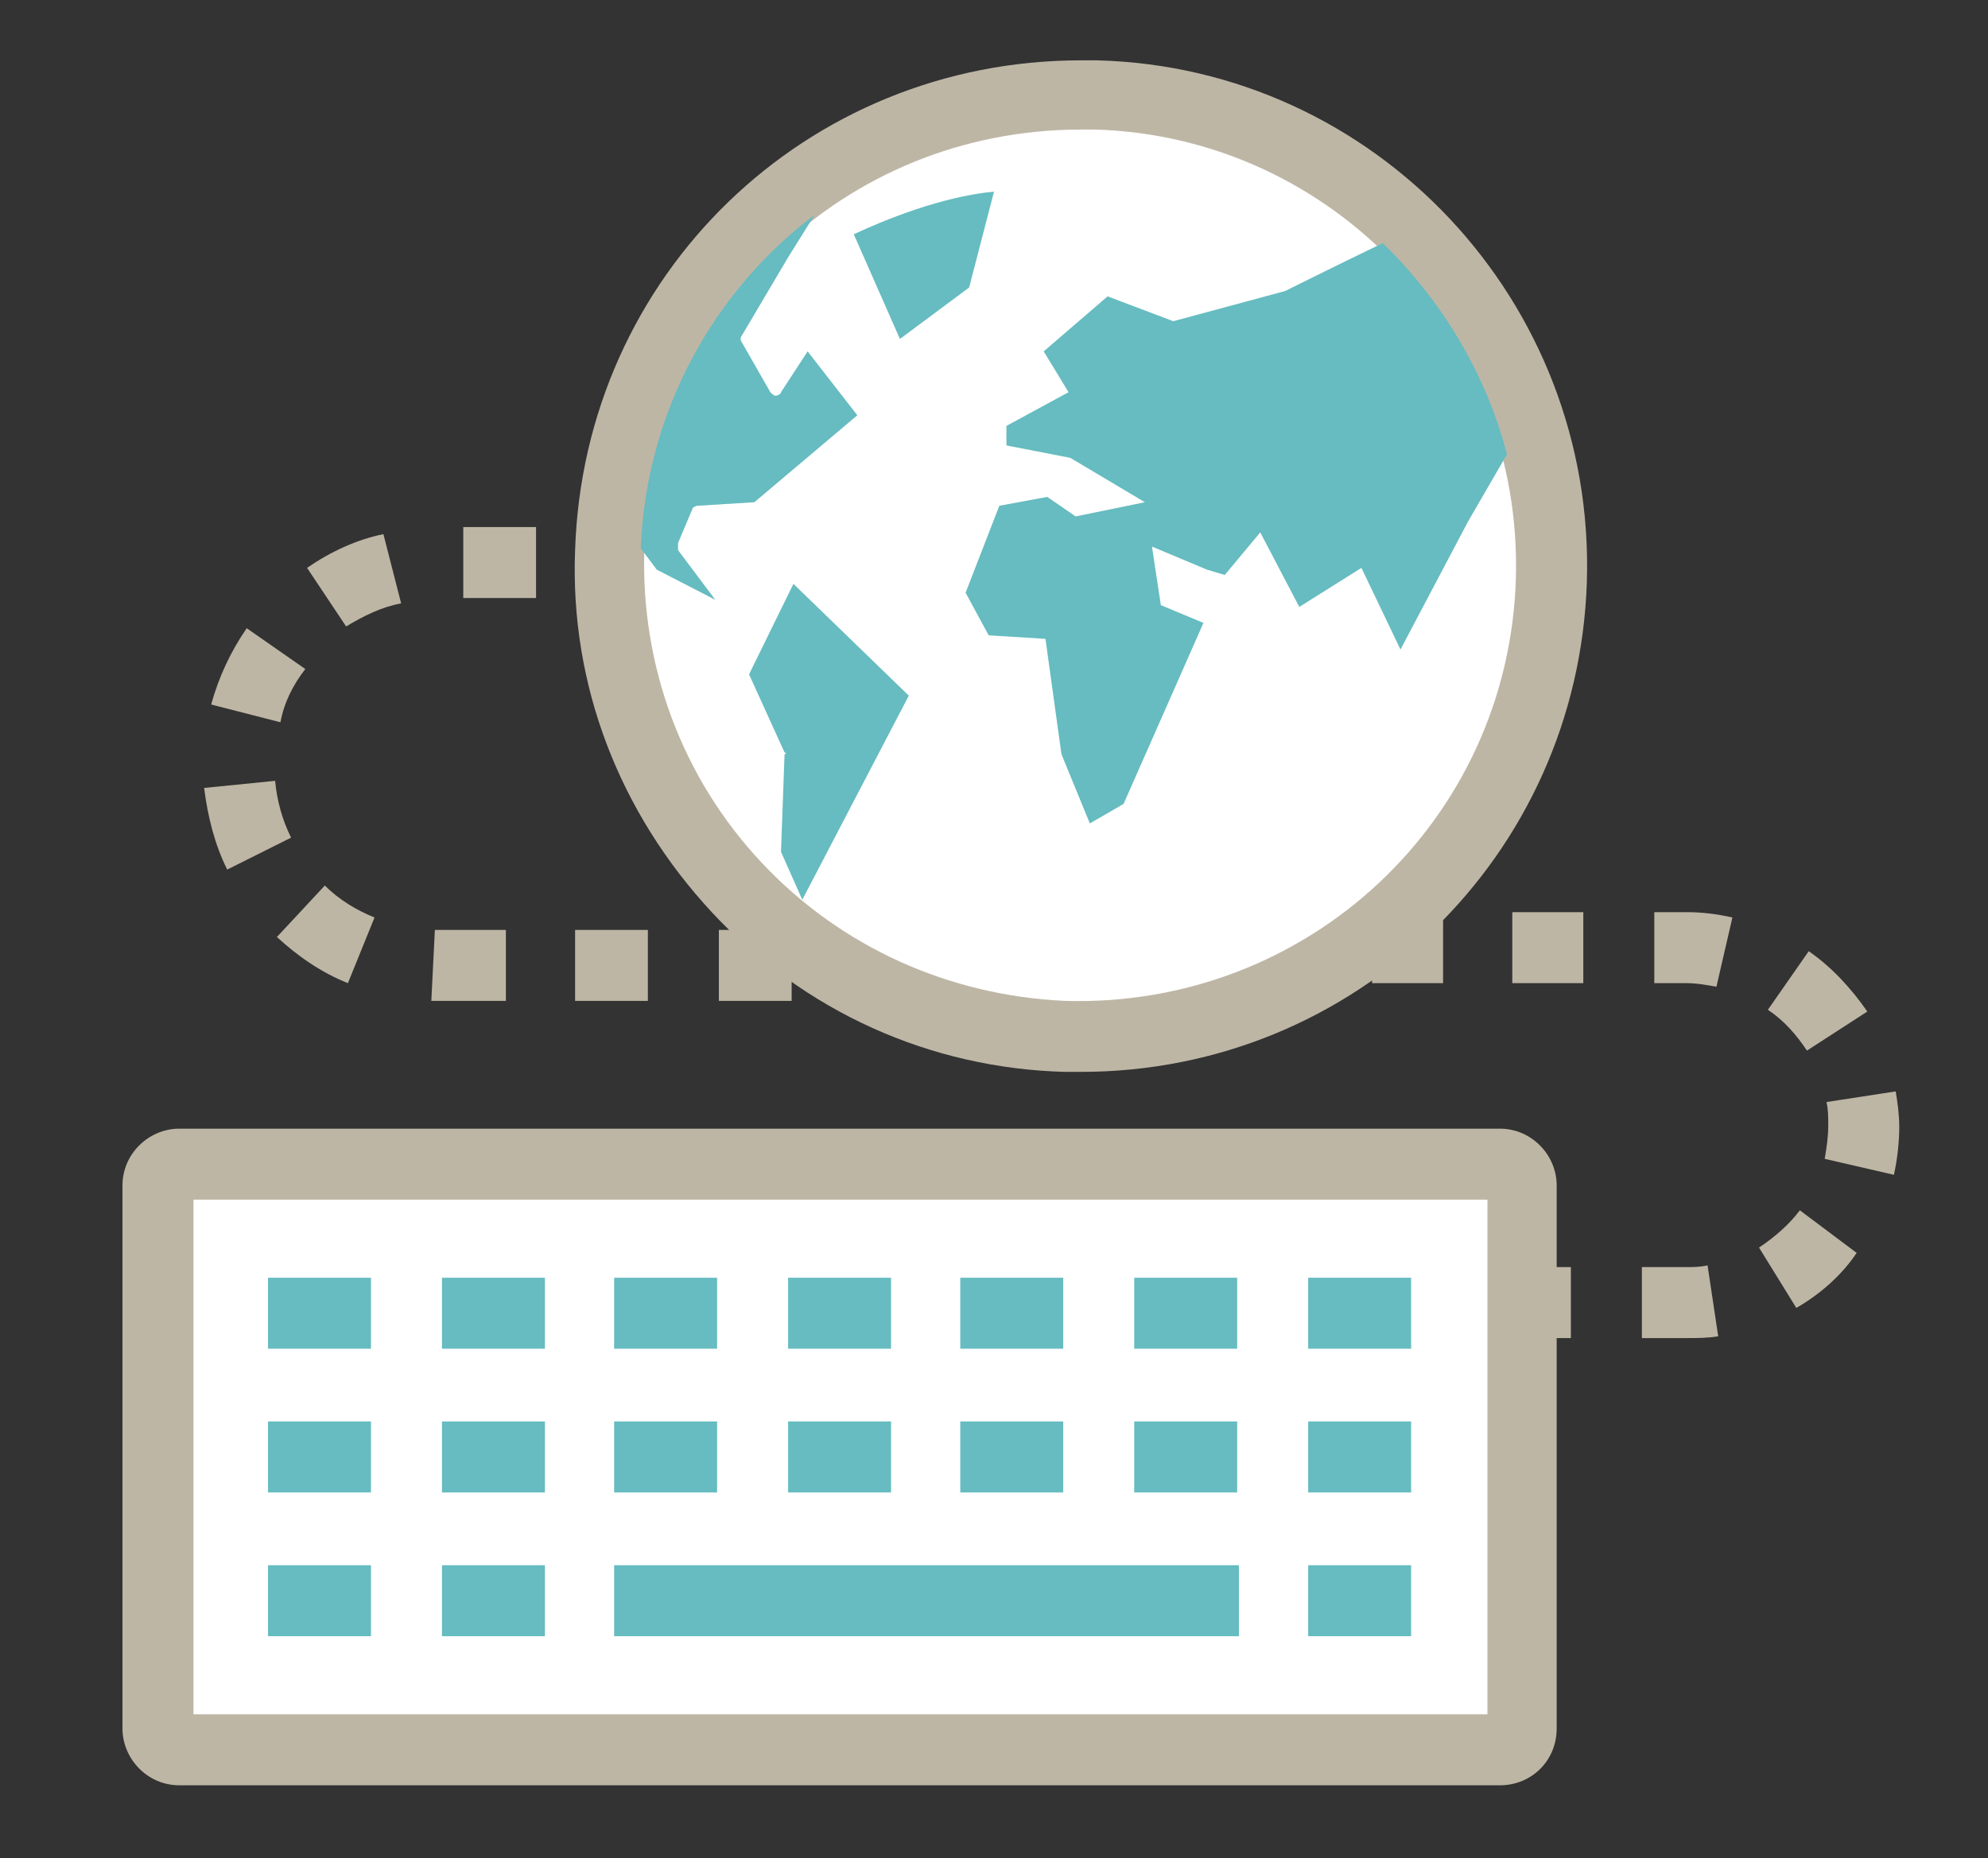
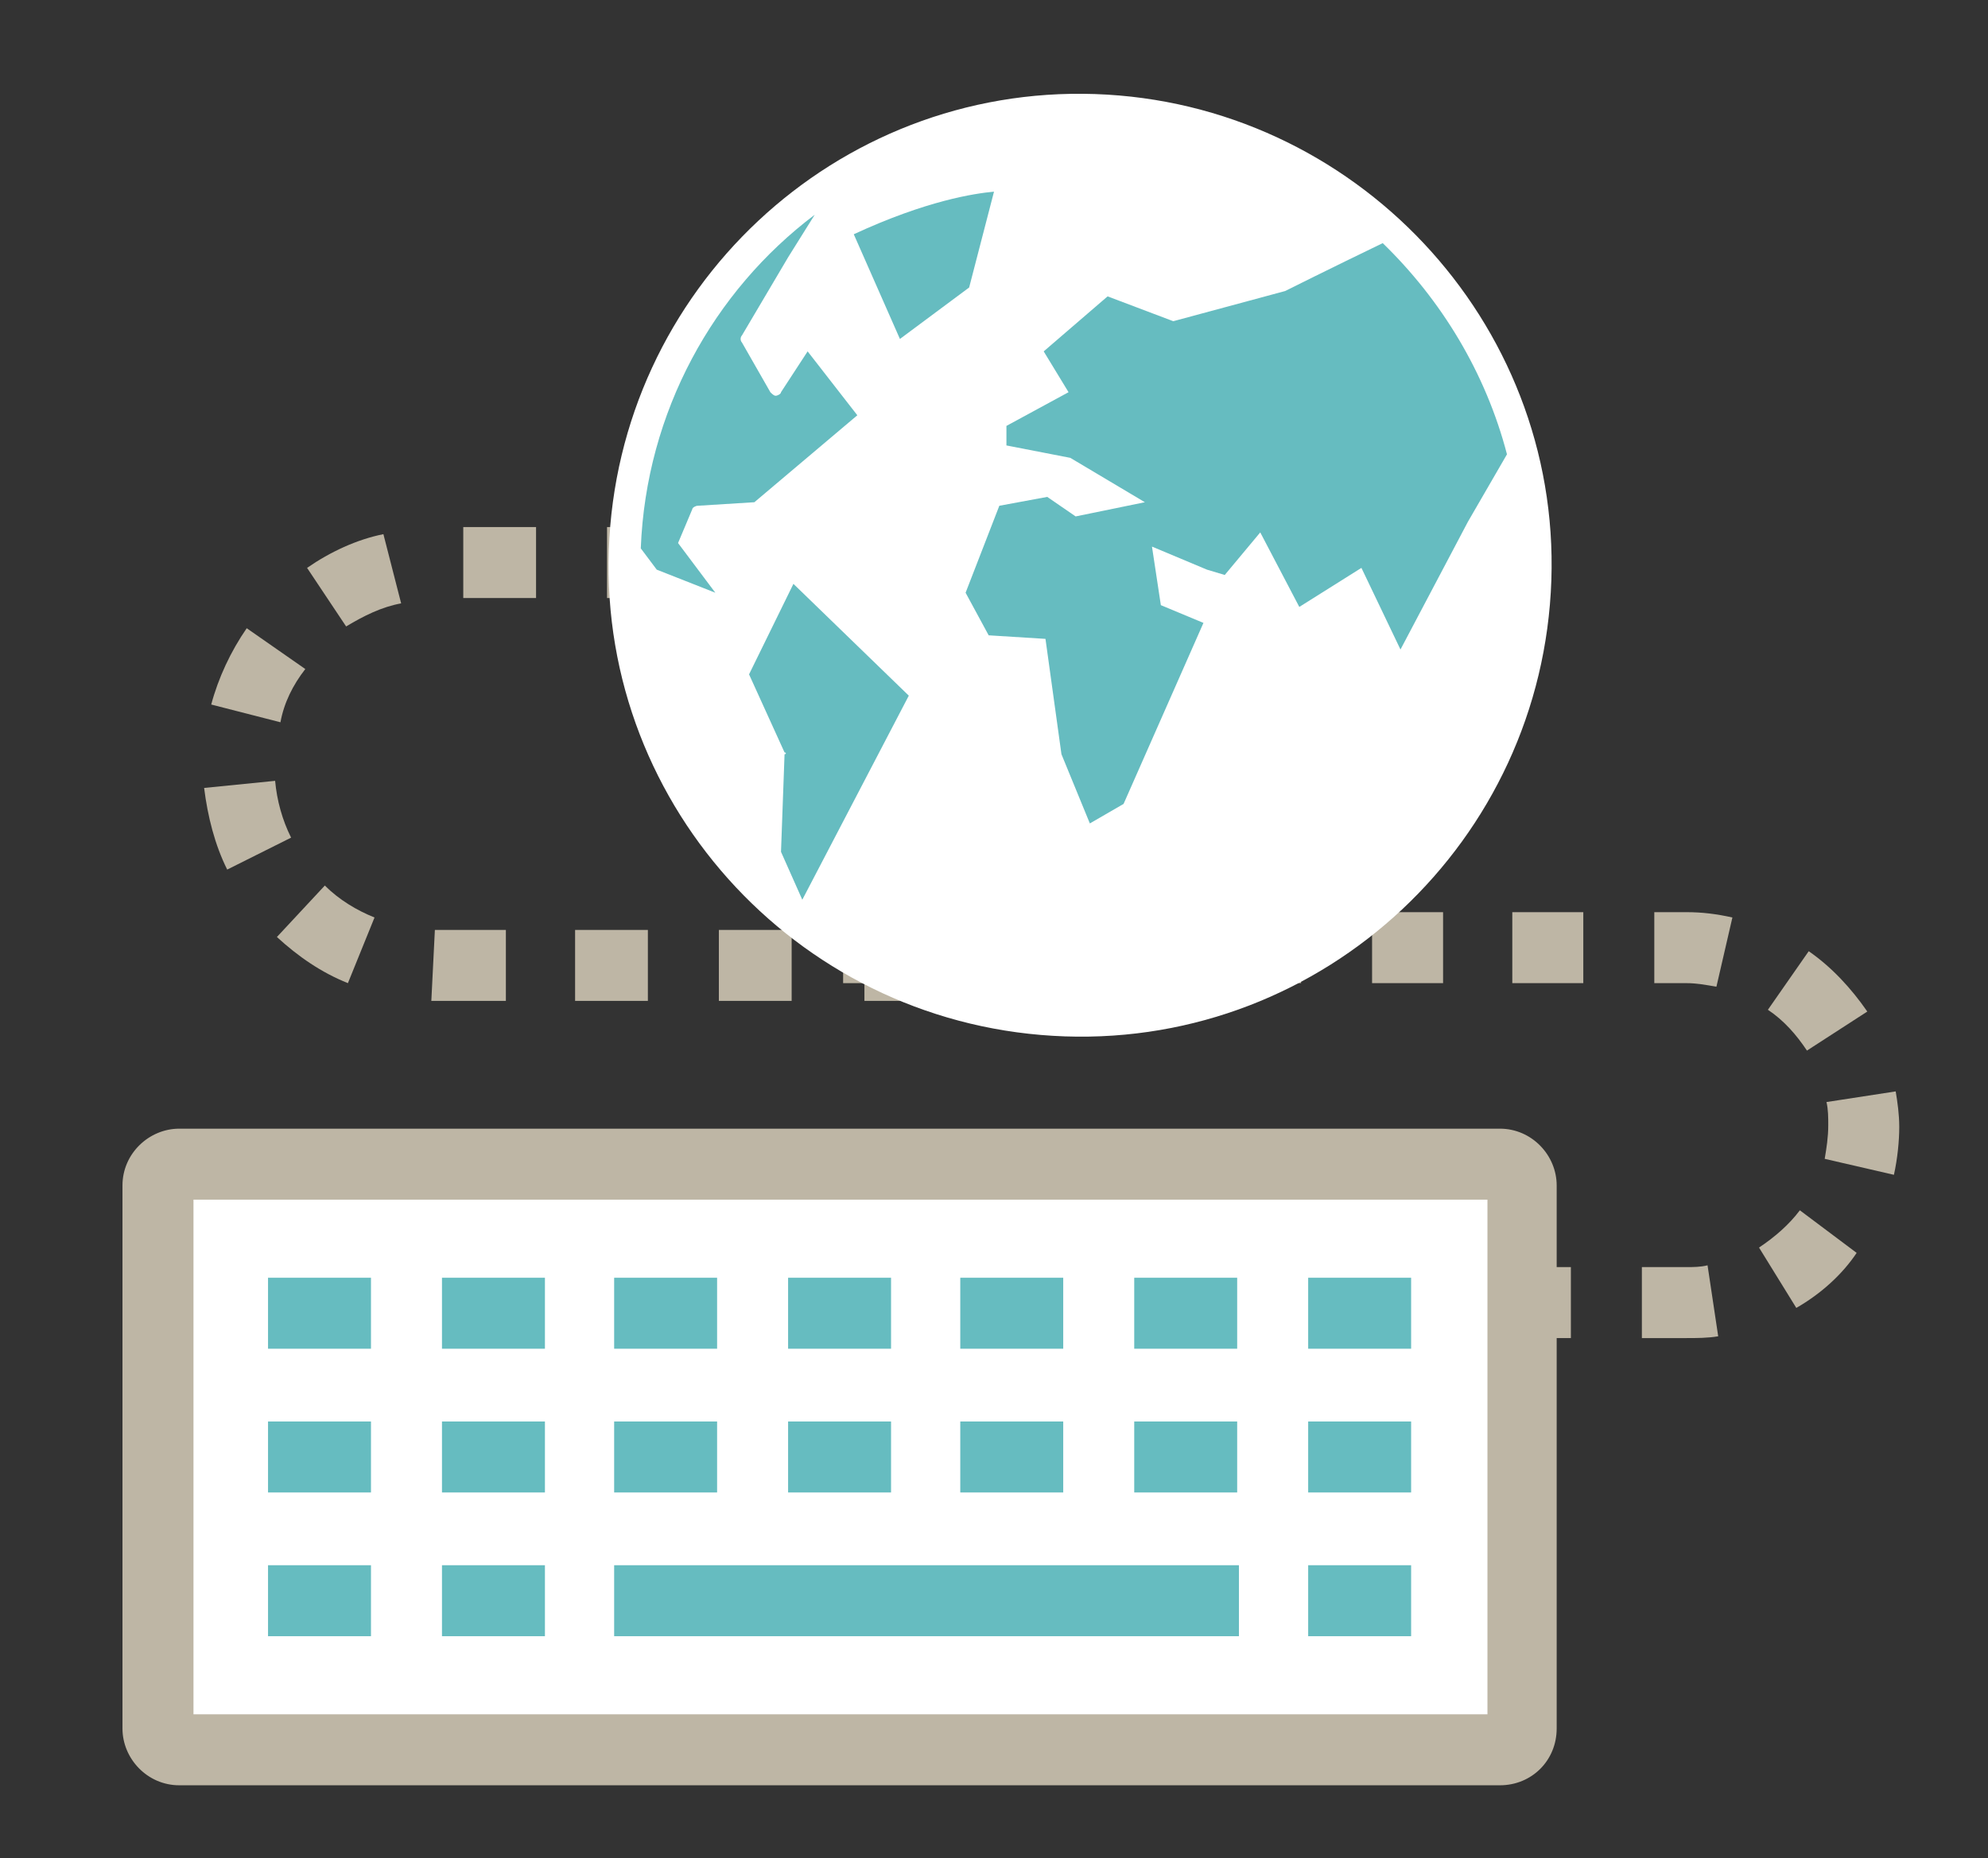
<svg xmlns="http://www.w3.org/2000/svg" version="1.1" id="Layer_1" x="0px" y="0px" viewBox="0 0 112 104.7" style="enable-background:new 0 0 112 104.7;" xml:space="preserve">
  <rect x="0" y="0" width="112" height="104.7" fill="#333333" stroke="none" />
  <style type="text/css">
	.st0{fill:#FFFFFF;}
	.st1{fill:#BEB6A5;}
	.st2{fill:#66BCC0;}
</style>
  <g>
    <g>
      <g>
        <g>
          <path class="st0" d="M85.7,97.4c0,0.7-0.6,1.2-1.2,1.2H10.1c-0.7,0-1.2-0.6-1.2-1.2V66.8c0-0.7,0.6-1.2,1.2-1.2h74.4      c0.7,0,1.2,0.6,1.2,1.2V97.4z" />
          <path class="st1" d="M84.5,100.6H10.1c-1.8,0-3.2-1.5-3.2-3.2V66.8c0-1.8,1.5-3.2,3.2-3.2h74.4c1.8,0,3.2,1.5,3.2,3.2v30.6      C87.7,99.2,86.3,100.6,84.5,100.6z M10.9,96.6h72.9V67.6H10.9V96.6z" />
        </g>
        <g>
          <g>
            <g>
              <path class="st0" d="M15.1,74H21H15.1z" />
              <rect x="15.1" y="72" class="st2" width="5.8" height="4" />
            </g>
            <g>
              <path class="st0" d="M24.9,74h5.8H24.9z" />
              <rect x="24.9" y="72" class="st2" width="5.8" height="4" />
            </g>
            <g>
              <path class="st0" d="M34.6,74h5.8H34.6z" />
              <rect x="34.6" y="72" class="st2" width="5.8" height="4" />
            </g>
            <g>
              <path class="st0" d="M44.4,74h5.8H44.4z" />
              <rect x="44.4" y="72" class="st2" width="5.8" height="4" />
            </g>
            <g>
              <path class="st0" d="M54.1,74H60H54.1z" />
              <rect x="54.1" y="72" class="st2" width="5.8" height="4" />
            </g>
            <g>
              <path class="st0" d="M63.9,74h5.8H63.9z" />
              <rect x="63.9" y="72" class="st2" width="5.8" height="4" />
            </g>
            <g>
              <path class="st0" d="M73.7,74h5.8H73.7z" />
              <rect x="73.7" y="72" class="st2" width="5.8" height="4" />
            </g>
          </g>
          <g>
            <g>
              <path class="st0" d="M15.1,82.1H21H15.1z" />
              <rect x="15.1" y="80.1" class="st2" width="5.8" height="4" />
            </g>
            <g>
              <path class="st0" d="M24.9,82.1h5.8H24.9z" />
              <rect x="24.9" y="80.1" class="st2" width="5.8" height="4" />
            </g>
            <g>
              <path class="st0" d="M34.6,82.1h5.8H34.6z" />
              <rect x="34.6" y="80.1" class="st2" width="5.8" height="4" />
            </g>
            <g>
              <path class="st0" d="M44.4,82.1h5.8H44.4z" />
              <rect x="44.4" y="80.1" class="st2" width="5.8" height="4" />
            </g>
            <g>
              <path class="st0" d="M54.1,82.1H60H54.1z" />
              <rect x="54.1" y="80.1" class="st2" width="5.8" height="4" />
            </g>
            <g>
              <path class="st0" d="M63.9,82.1h5.8H63.9z" />
              <rect x="63.9" y="80.1" class="st2" width="5.8" height="4" />
            </g>
            <g>
              <path class="st0" d="M73.7,82.1h5.8H73.7z" />
              <rect x="73.7" y="80.1" class="st2" width="5.8" height="4" />
            </g>
          </g>
          <g>
            <g>
              <path class="st0" d="M15.1,90.2H21H15.1z" />
              <rect x="15.1" y="88.2" class="st2" width="5.8" height="4" />
            </g>
            <g>
              <path class="st0" d="M24.9,90.2h5.8H24.9z" />
              <rect x="24.9" y="88.2" class="st2" width="5.8" height="4" />
            </g>
            <g>
              <path class="st0" d="M34.6,90.2h35.2H34.6z" />
              <rect x="34.6" y="88.2" class="st2" width="35.2" height="4" />
            </g>
            <g>
              <path class="st0" d="M73.7,90.2h5.8H73.7z" />
              <rect x="73.7" y="88.2" class="st2" width="5.8" height="4" />
            </g>
          </g>
        </g>
      </g>
    </g>
    <g>
      <g>
        <rect x="42.4" y="29.7" class="st1" width="2" height="4" />
      </g>
      <g>
        <path class="st1" d="M60.9,56.4h-4.1v-4h4.1V56.4z M52.8,56.4h-4.1v-4h4.1V56.4z M44.6,56.4h-4.1v-4h4.1V56.4z M36.5,56.4h-4.1     v-4h4.1V56.4z M28.4,56.4h-3.6c-0.2,0-0.4,0-0.5,0l0.2-4c0.1,0,0.3,0,0.4,0h3.6V56.4z M19.6,55.4c-1.5-0.6-2.8-1.5-4-2.6l2.7-2.9     c0.8,0.8,1.8,1.4,2.8,1.8L19.6,55.4z M12.8,49c-0.7-1.4-1.1-3-1.3-4.6l4-0.4c0.1,1.1,0.4,2.2,0.9,3.2L12.8,49z M15.8,40.7l-3.9-1     c0.4-1.5,1.1-3,2-4.3l3.3,2.3C16.5,38.6,16,39.6,15.8,40.7z M19.5,35.3L17.3,32c1.3-0.9,2.8-1.6,4.3-1.9l1,3.9     C21.5,34.2,20.5,34.7,19.5,35.3z M38.3,33.7h-4.1v-4h4.1V33.7z M30.2,33.7h-4.1v-4h4.1V33.7z" />
      </g>
      <g>
        <rect x="65" y="52.4" class="st1" width="2" height="4" />
      </g>
    </g>
    <g>
      <g>
        <rect x="47.5" y="51.4" class="st1" width="2" height="4" />
      </g>
      <g>
        <path class="st1" d="M95,75.4h-2.5v-4H95c0.4,0,0.8,0,1.2-0.1l0.6,4C96.2,75.4,95.6,75.4,95,75.4z M101.2,73.7l-2.1-3.4     c0.9-0.6,1.7-1.3,2.3-2.1l3.2,2.4C103.8,71.8,102.6,72.9,101.2,73.7z M106.7,66.2l-3.9-0.9c0.1-0.6,0.2-1.2,0.2-1.9     c0-0.4,0-0.9-0.1-1.3l3.9-0.6c0.1,0.6,0.2,1.3,0.2,2C107,64.3,106.9,65.3,106.7,66.2z M101.8,59.2c-0.6-0.9-1.3-1.7-2.2-2.3     l2.3-3.3c1.3,0.9,2.4,2.1,3.3,3.4L101.8,59.2z M96.7,55.6c-0.6-0.1-1.1-0.2-1.7-0.2h-1.8v-4H95c0.9,0,1.7,0.1,2.6,0.3L96.7,55.6z      M89.2,55.4h-4v-4h4V55.4z M81.3,55.4h-4v-4h4V55.4z M73.3,55.4h-4v-4h4V55.4z M65.4,55.4h-4v-4h4V55.4z M57.5,55.4h-4v-4h4V55.4     z" />
      </g>
      <g>
        <rect x="86.5" y="71.4" class="st1" width="2" height="4" />
      </g>
    </g>
    <g>
      <g>
        <g>
          <g>
            <g>
              <path class="st0" d="M61.7,5.3C47.1,4.8,34.8,16.3,34.3,31c-0.5,14.6,11,26.9,25.7,27.4c14.6,0.5,26.9-11,27.4-25.7        C87.9,18.1,76.3,5.8,61.7,5.3z" />
-               <path class="st1" d="M60.9,60.4L60.9,60.4c-0.3,0-0.6,0-0.9,0c-7.6-0.2-14.7-3.4-19.9-9c-5.2-5.6-8-12.8-7.7-20.4        c0.5-15.5,13-27.6,28.5-27.6c0.3,0,0.6,0,0.9,0C77.5,3.8,89.9,17,89.4,32.8C88.9,48.2,76.4,60.4,60.9,60.4z M60.9,7.3        C47.5,7.3,36.8,17.7,36.3,31c-0.2,6.5,2.1,12.8,6.6,17.6c4.5,4.8,10.6,7.5,17.1,7.8C73.7,56.8,85,46.2,85.4,32.6        C85.8,19.1,75.2,7.7,61.7,7.3C61.4,7.3,61.1,7.3,60.9,7.3z" />
            </g>
          </g>
          <g>
            <path class="st2" d="M84.9,25.6l-2.2,3.8l-3.8,7.2L76.7,32l-3.5,2.2L71,30l-2,2.4l-1-0.3l-3.1-1.3l0.5,3.3l2.4,1l-4.5,10.2       l-1.9,1.1l-1.6-3.9l-0.9-6.5l-3.2-0.2l-1.3-2.4l1.9-4.9l2.7-0.5l1.6,1.1l3.9-0.8l-4.2-2.5l-3.6-0.7L56.7,24l3.5-1.9l-1.4-2.3       l3.6-3.1l3.7,1.4l6.3-1.7c0,0,2.6-1.3,5.5-2.7C81.2,16.9,83.7,21,84.9,25.6z" />
-             <path class="st2" d="M45.9,12.1l-1.5,2.4l-2.6,4.4c-0.1,0.1-0.1,0.3,0,0.4l1.6,2.8c0.1,0.1,0.2,0.2,0.3,0.2       c0.1,0,0.3-0.1,0.3-0.2l1.5-2.3l2.8,3.6l-5.8,4.9l-3.2,0.2c-0.1,0-0.3,0.1-0.3,0.2l-0.8,1.9c0,0.1,0,0.3,0,0.4l2.1,2.8L37,32.1       l-0.9-1.2C36.4,23.2,40.2,16.4,45.9,12.1z" />
+             <path class="st2" d="M45.9,12.1l-1.5,2.4l-2.6,4.4c-0.1,0.1-0.1,0.3,0,0.4l1.6,2.8c0.1,0.1,0.2,0.2,0.3,0.2       c0.1,0,0.3-0.1,0.3-0.2l1.5-2.3l2.8,3.6l-5.8,4.9l-3.2,0.2c-0.1,0-0.3,0.1-0.3,0.2l-0.8,1.9l2.1,2.8L37,32.1       l-0.9-1.2C36.4,23.2,40.2,16.4,45.9,12.1z" />
            <path class="st2" d="M44.2,42.4L42.2,38l2.5-5.1l6.5,6.3l-6,11.5L44,48l0.2-5.5C44.3,42.5,44.3,42.4,44.2,42.4z" />
            <path class="st2" d="M50.7,19.1l-2.6-5.9c4.1-1.9,6.8-2.3,7.9-2.4l-1.4,5.4L50.7,19.1z" />
          </g>
        </g>
      </g>
    </g>
  </g>
</svg>